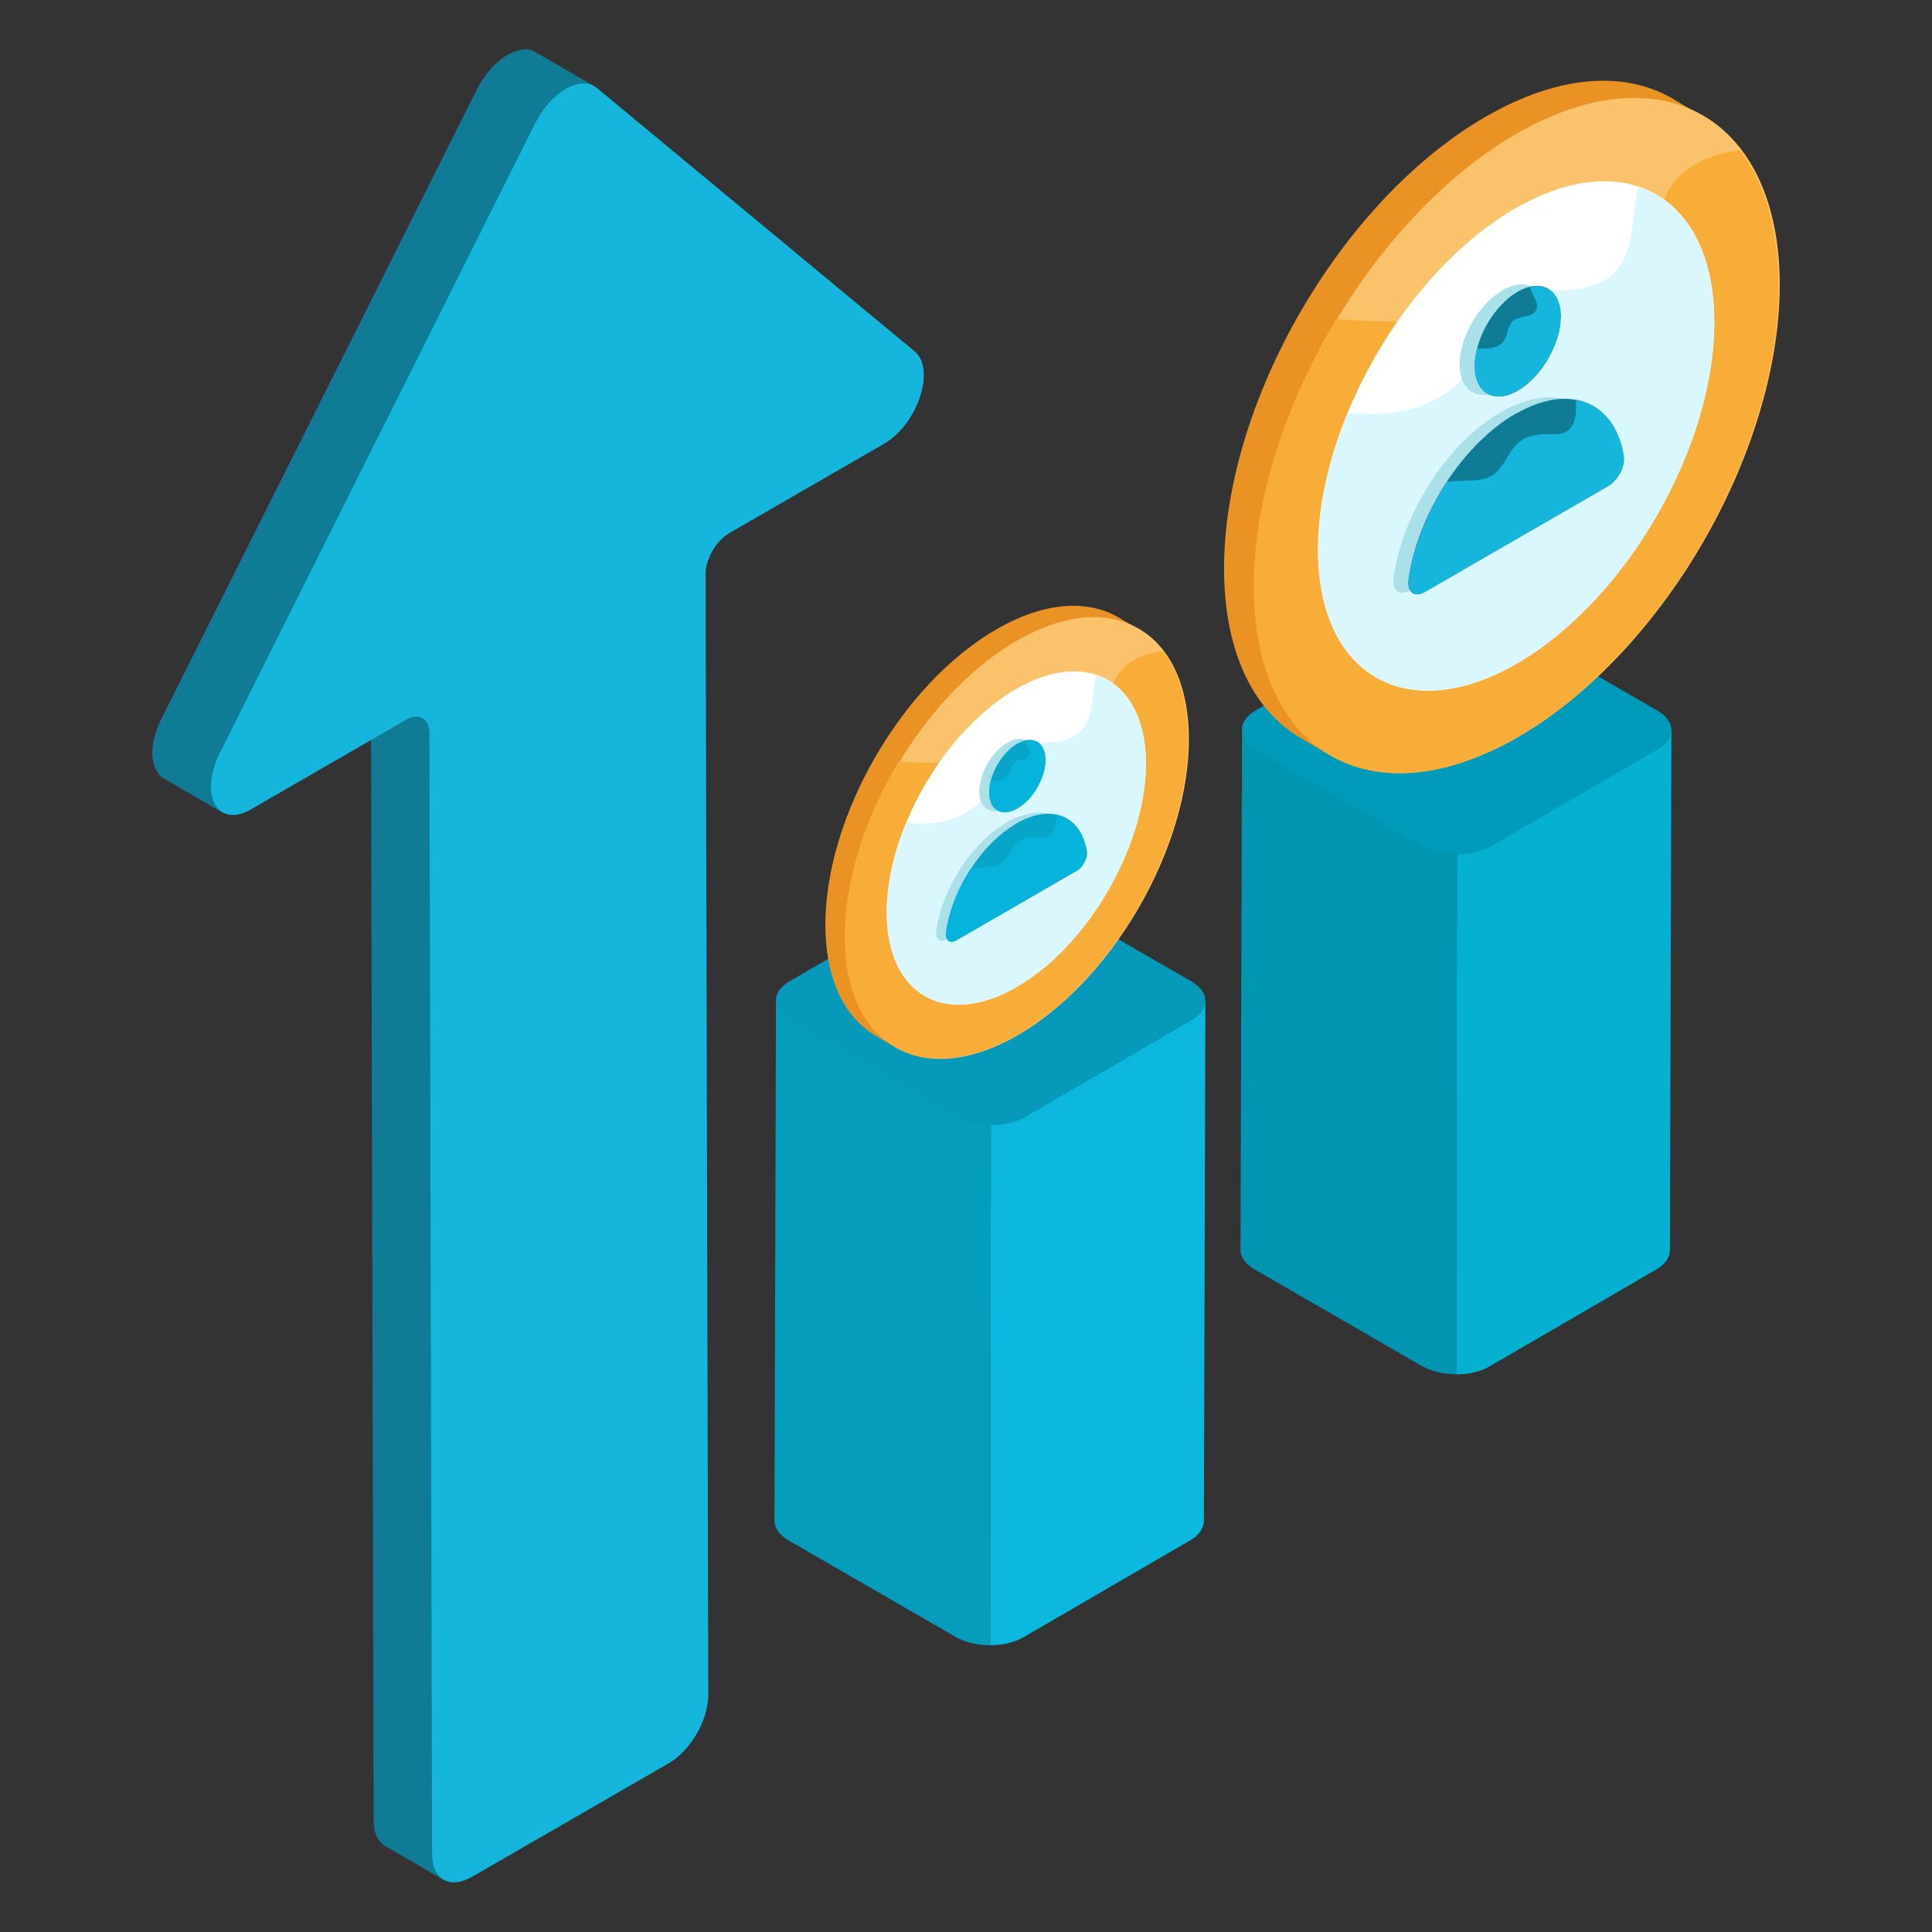
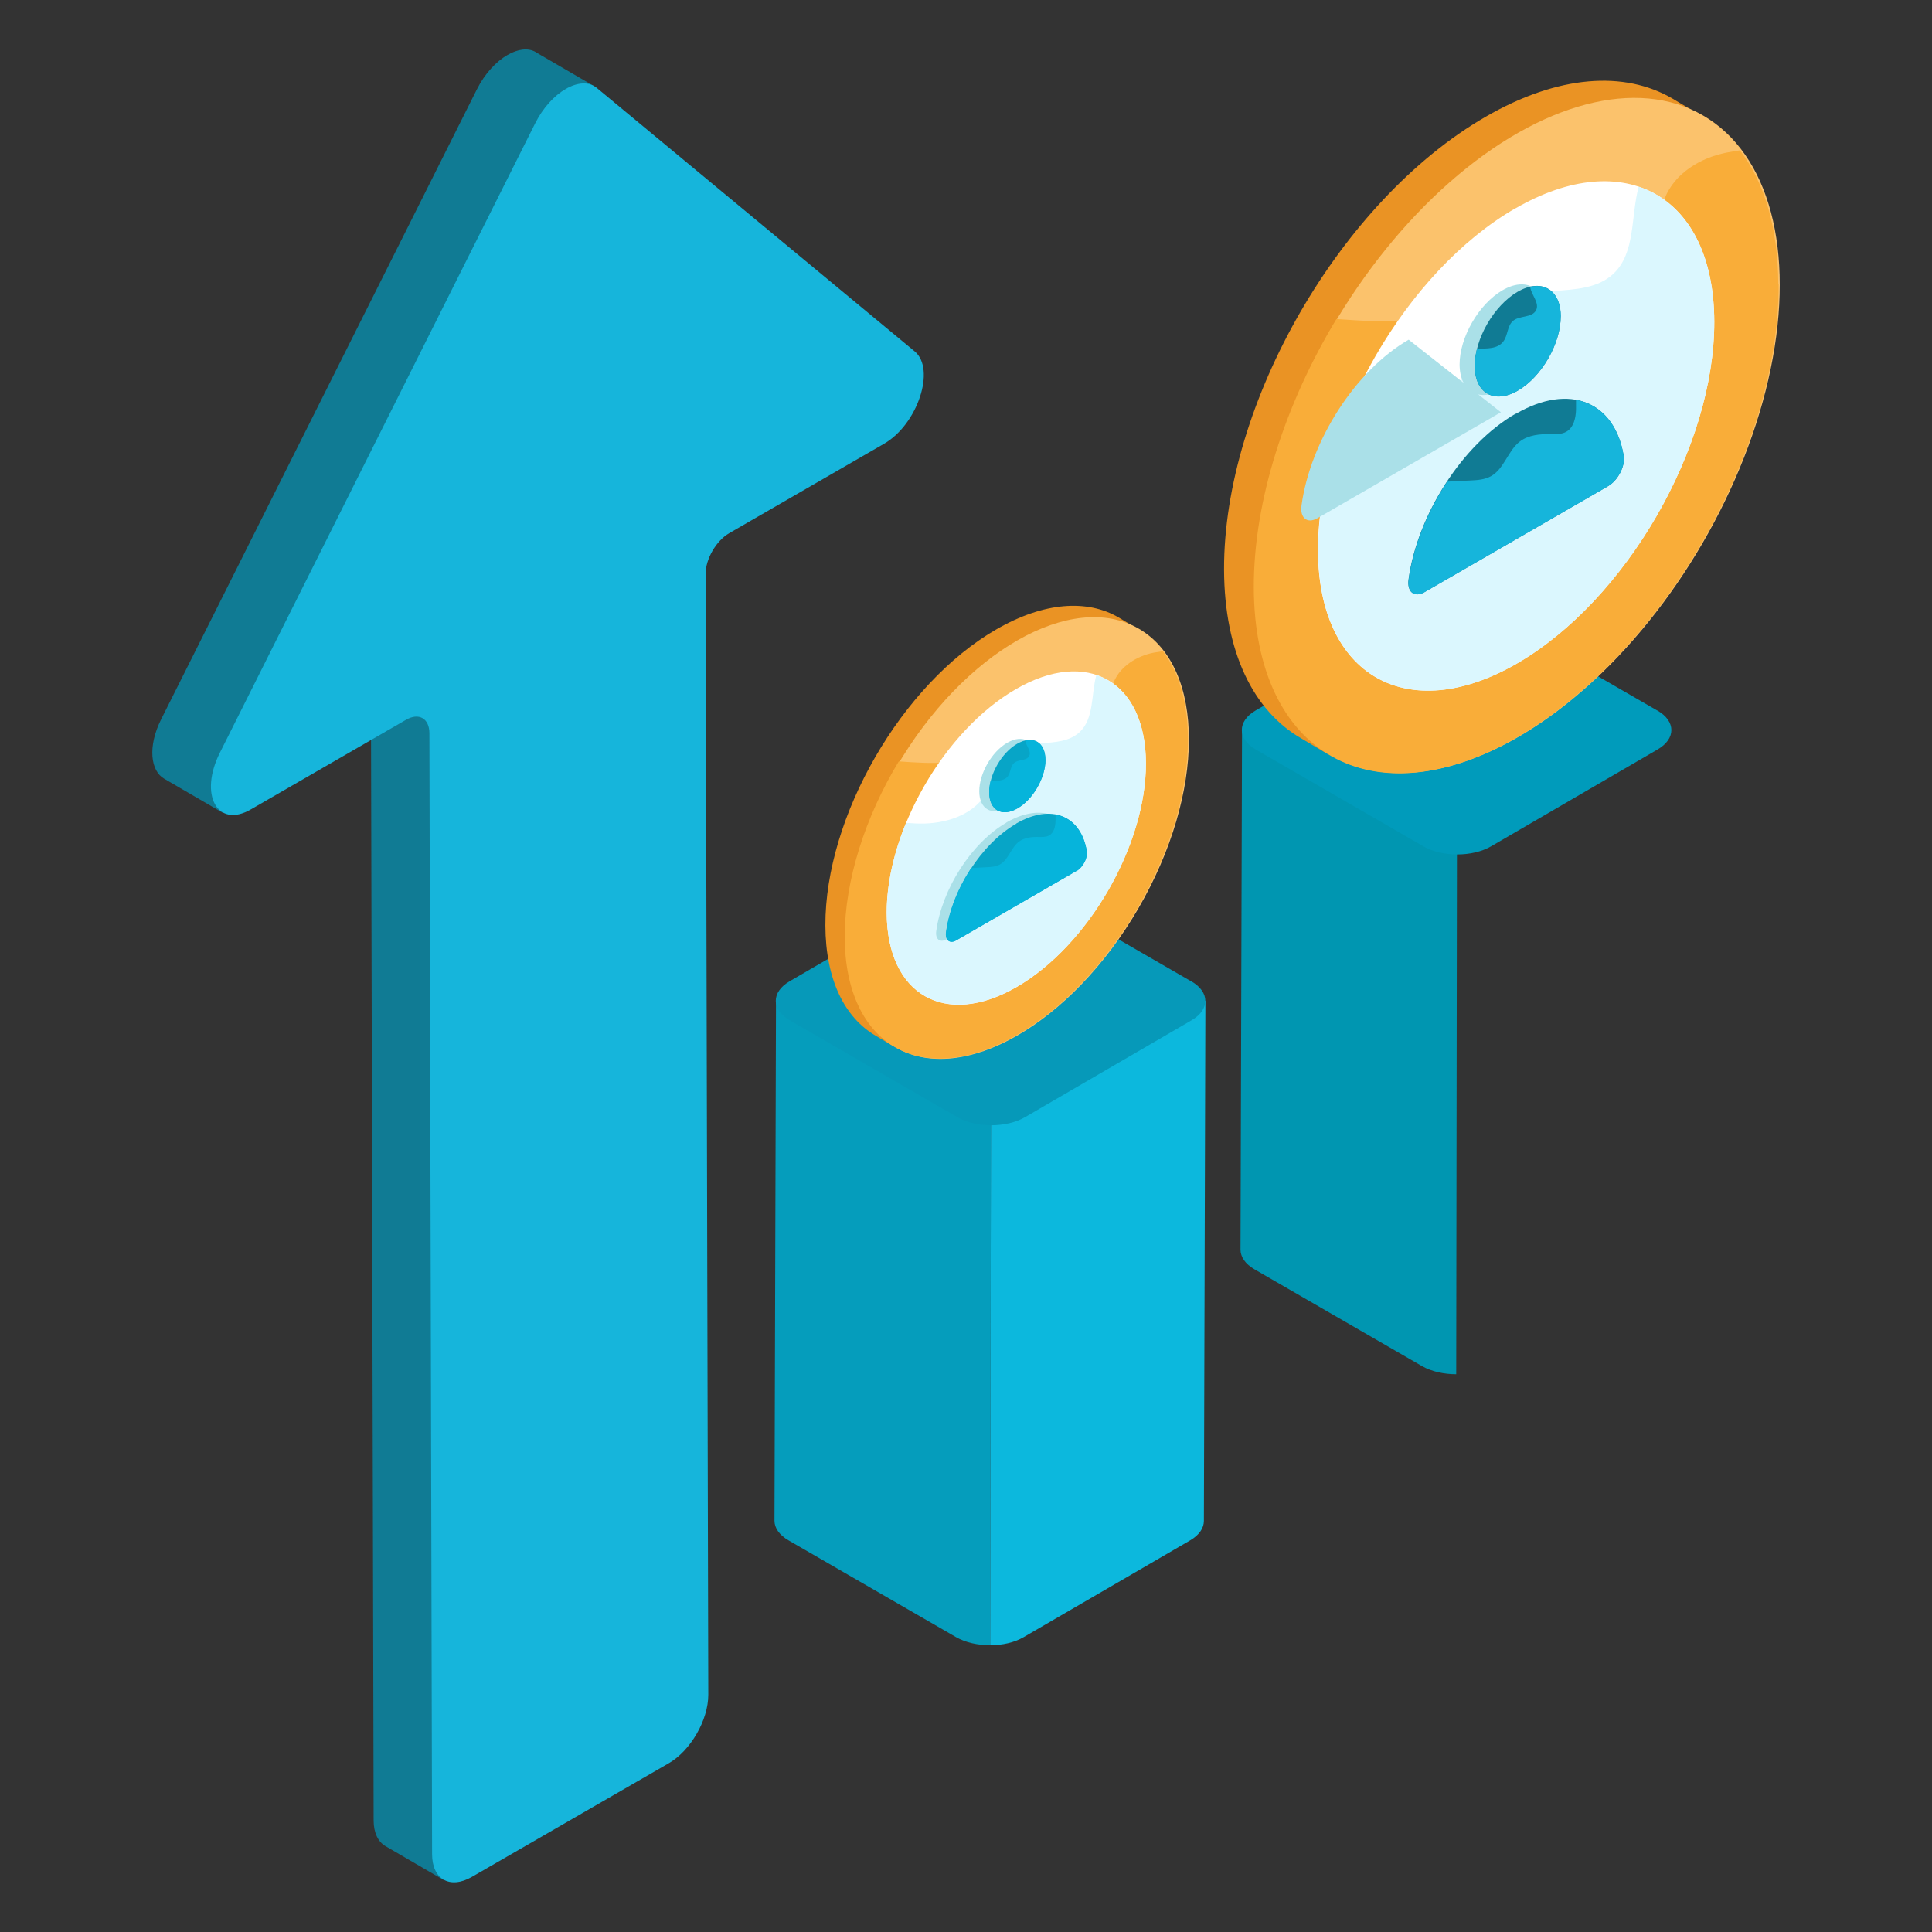
<svg xmlns="http://www.w3.org/2000/svg" viewBox="0 0 115 115">
  <rect x="0" y="0" width="115" height="115" fill="#333333" stroke="none" />
  <defs>
    <style>      .cls-1 {        fill: #0699b9;      }      .cls-2 {        fill: #16b5db;      }      .cls-3 {        fill: #aae0e8;      }      .cls-4 {        fill: #fff;      }      .cls-5 {        fill: #f9ad39;      }      .cls-6 {        fill: #0cb8dd;      }      .cls-7 {        fill: #06b4db;      }      .cls-8 {        fill: #059dbc;      }      .cls-9 {        fill: #0096b1;      }      .cls-10 {        fill: #fbc26c;      }      .cls-11 {        fill: #07a5c7;      }      .cls-12 {        fill: #dbf7fe;      }      .cls-13 {        fill: #107b94;      }      .cls-14 {        fill: #ea9324;      }      .cls-15 {        fill: #009bbb;      }      .cls-16 {        fill: #06b0d1;      }    </style>
  </defs>
  <g>
    <g id="Layer_1">
      <g>
        <g>
          <path class="cls-9" d="M82.07,42.44c-.56-.32-8.14,1.43-8.14,1l-.09,30.95c0,.42.28.85.84,1.17l9.97,5.76c.56.32,1.3.48,2.03.48l.05-36.35-4.66-3.02Z" />
-           <path class="cls-16" d="M89.56,42.07l.25,4.12c-1.11.64-.84.64-1.96,0l-1.12-.73-.05,36.35c.72,0,1.44-.16,1.99-.48l9.91-5.76c.55-.32.82-.74.82-1.16l.09-30.95c-3.39-1.93-12.1-3.6-9.93-1.39Z" />
        </g>
        <path class="cls-15" d="M98.65,42.29c1.11.64,1.12,1.69,0,2.33l-9.9,5.76c-1.11.64-2.91.64-4.02,0l-9.97-5.76c-1.12-.64-1.12-1.69-.02-2.33l9.9-5.76c1.11-.64,2.91-.64,4.03,0l9.97,5.76Z" />
      </g>
      <g>
        <g>
          <path class="cls-13" d="M28.54,104.08l-.23-63.86c0-.44-.16-.75-.41-.9l-6.23,1.42c.25.15.41.46.41.9l.16,66.72c0,.74.27,1.27.69,1.52l3.47,2.02c2.73-1.27,5.47-8.15,2.13-7.82Z" />
          <path class="cls-13" d="M31.89,3.1c-.46-.27-1.07-.18-1.68.17-.68.39-1.36,1.12-1.83,2.06L9.6,42.8c-.83,1.65-.63,3.09.17,3.55l3.47,2.02c1.52-.81,16.79-9.47,13.64-10.53l8.99-19.11c.47-.94,5.37,1.62,6.05,1.23.61-.35-7.03-15.1-6.57-14.84l-3.47-2.02Z" />
        </g>
        <path class="cls-2" d="M33.68,5.29c.68-.39,1.36-.45,1.84-.06l18.93,15.69c1.26,1.05.17,4.34-1.82,5.49l-9.23,5.33c-.77.45-1.4,1.53-1.4,2.42l.16,66.72c0,1.5-1.05,3.33-2.36,4.08l-11.71,6.76c-1.31.75-2.37.15-2.37-1.35l-.16-66.72c0-.89-.63-1.25-1.4-.8l-9.23,5.33c-1.99,1.15-3.1-.87-1.84-3.38L31.85,7.35c.47-.94,1.15-1.67,1.83-2.06Z" />
      </g>
      <g>
        <g>
          <path class="cls-8" d="M54.33,58.57c-.56-.32-8.14,1.43-8.14,1l-.09,30.95c0,.42.28.85.84,1.17l9.97,5.76c.56.32,1.3.48,2.03.48l.05-36.35-4.66-3.02Z" />
          <path class="cls-6" d="M61.82,58.19l.25,4.12c-1.11.64-.84.64-1.96,0l-1.12-.73-.05,36.35c.72,0,1.44-.16,1.99-.48l9.91-5.76c.55-.32.82-.74.82-1.16l.09-30.95c-3.39-1.93-12.1-3.6-9.93-1.39Z" />
        </g>
        <path class="cls-1" d="M70.91,58.41c1.11.64,1.12,1.69,0,2.33l-9.9,5.76c-1.11.64-2.91.64-4.02,0l-9.97-5.76c-1.12-.64-1.12-1.69-.02-2.33l9.9-5.76c1.11-.64,2.91-.64,4.03,0l9.97,5.76Z" />
      </g>
      <path class="cls-14" d="M101.31,6.92c-2.84-1.65-3.83,14.34-8.17,16.85-8.62,4.98-8.27-.5-8.24,9.41.01,4.92-8.51,10.17-5.71,11.8l-1.77-1.05c-2.8-1.63-4.54-5.09-4.56-10.02-.03-9.91,6.94-21.98,15.57-26.96,4.34-2.51,8.27-2.74,11.11-1.09l1.76,1.05Z" />
      <ellipse class="cls-10" cx="90.31" cy="25.92" rx="22.03" ry="12.76" transform="translate(22.5 90.96) rotate(-59.82)" />
      <path class="cls-5" d="M105.87,16.93c.03,9.91-6.94,21.98-15.57,26.96-8.62,4.98-15.64.98-15.67-8.93-.01-5.17,1.88-10.94,4.92-15.97,3,.21,5.97.41,8.42-1.16,1.74-1.11,3.03-3.04,5.05-3.46,1.91-.4,4.43.49,5.5-1.14.29-.44.38-.97.58-1.45.59-1.46,2.1-2.38,3.64-2.69.26-.05.54-.1.83-.14,1.44,1.88,2.27,4.59,2.28,7.98Z" />
      <path class="cls-4" d="M90.21,12.4c6.5-3.75,11.81-.73,11.83,6.74.02,7.47-5.25,16.6-11.76,20.36-6.5,3.75-11.81.73-11.83-6.74-.02-7.47,5.25-16.61,11.75-20.36Z" />
      <path class="cls-12" d="M102.04,19.14c.02,7.47-5.25,16.6-11.75,20.36-6.5,3.75-11.81.73-11.83-6.74,0-2.63.64-5.46,1.76-8.19.57.05,1.13.07,1.7.06,2.24-.06,4.67-.93,5.67-2.93.54-1.08.63-2.41,1.46-3.28,1.71-1.81,5.15-.42,6.97-2.11,1.35-1.25,1.04-3.43,1.52-5.2,2.73.91,4.49,3.74,4.5,8.04Z" />
      <g>
        <path class="cls-3" d="M89.43,17.28c1.41-.82,2.56-.16,2.57,1.46,0,1.63-1.14,3.6-2.55,4.42-1.41.82-2.56.16-2.57-1.46,0-1.62,1.14-3.6,2.55-4.42Z" />
-         <path class="cls-3" d="M89.34,24.54c3.21-1.86,5.89-.71,6.42,2.51.1.6-.35,1.47-.94,1.8l-10.93,6.31c-.6.34-1.04-.02-.94-.76.52-3.81,3.18-8.02,6.38-9.87Z" />
+         <path class="cls-3" d="M89.34,24.54l-10.93,6.31c-.6.34-1.04-.02-.94-.76.52-3.81,3.18-8.02,6.38-9.87Z" />
      </g>
      <g>
        <path class="cls-13" d="M90.33,17.37c1.41-.82,2.56-.16,2.57,1.46,0,1.63-1.14,3.6-2.55,4.42-1.41.82-2.56.16-2.57-1.46,0-1.62,1.14-3.6,2.55-4.42Z" />
        <path class="cls-2" d="M92.9,18.83c0,1.63-1.14,3.6-2.55,4.42-1.41.82-2.56.16-2.57-1.46,0-.34.05-.69.14-1.04.57,0,1.22.03,1.56-.42.28-.36.23-.93.58-1.23.39-.33,1.13-.17,1.37-.63.23-.44-.29-.92-.35-1.4,1.05-.24,1.82.44,1.83,1.77Z" />
        <path class="cls-13" d="M90.23,24.63c3.21-1.86,5.89-.71,6.42,2.51.1.6-.35,1.47-.94,1.8l-10.93,6.31c-.6.34-1.04-.02-.94-.76.52-3.81,3.18-8.02,6.38-9.87Z" />
        <path class="cls-2" d="M95.72,28.94l-10.93,6.31c-.6.34-1.04-.02-.94-.75.27-1.97,1.11-4.03,2.29-5.83.46-.03.93-.05,1.39-.07.42-.02.84-.05,1.21-.25.8-.44,1.01-1.53,1.74-2.08.51-.38,1.18-.44,1.82-.43.32,0,.65.02.93-.14.44-.25.57-.82.58-1.33,0-.19,0-.38,0-.57,1.47.27,2.53,1.44,2.84,3.34.1.61-.35,1.47-.94,1.8Z" />
      </g>
      <path class="cls-14" d="M67.73,37.43c-1.86-1.08-2.51,9.38-5.34,11.02-5.64,3.26-5.41-.32-5.39,6.16,0,3.22-5.57,6.65-3.73,7.72l-1.16-.69c-1.83-1.07-2.97-3.33-2.98-6.55-.02-6.48,4.54-14.38,10.18-17.63,2.84-1.64,5.41-1.79,7.27-.71l1.15.69Z" />
      <ellipse class="cls-10" cx="60.55" cy="49.88" rx="14.41" ry="8.34" transform="translate(-13.01 77.15) rotate(-59.82)" />
      <path class="cls-5" d="M70.71,43.98c.02,6.48-4.54,14.38-10.18,17.63-5.64,3.26-10.23.64-10.25-5.84,0-3.38,1.23-7.16,3.22-10.45,1.96.14,3.91.27,5.51-.76,1.13-.73,1.98-1.99,3.3-2.26,1.25-.26,2.9.32,3.6-.74.19-.29.25-.63.38-.95.39-.95,1.37-1.56,2.38-1.76.17-.03.35-.06.55-.09.94,1.23,1.48,3,1.49,5.22Z" />
      <path class="cls-4" d="M60.47,41.02c4.25-2.46,7.72-.48,7.74,4.41.01,4.89-3.44,10.86-7.69,13.32-4.25,2.46-7.72.48-7.74-4.41-.01-4.89,3.43-10.86,7.69-13.32Z" />
      <path class="cls-12" d="M68.21,45.43c.01,4.89-3.43,10.86-7.69,13.31-4.25,2.46-7.72.48-7.74-4.41,0-1.72.42-3.57,1.15-5.35.37.03.74.05,1.11.04,1.46-.04,3.05-.61,3.71-1.91.35-.7.41-1.57.95-2.15,1.12-1.18,3.37-.27,4.56-1.38.88-.82.68-2.24,1-3.4,1.79.6,2.94,2.44,2.95,5.26Z" />
      <g>
        <path class="cls-3" d="M59.96,44.21c.92-.53,1.68-.11,1.68.96,0,1.06-.74,2.36-1.67,2.89-.92.53-1.68.11-1.68-.96,0-1.06.74-2.36,1.67-2.89Z" />
        <path class="cls-3" d="M59.9,48.96c2.1-1.21,3.85-.47,4.2,1.64.06.4-.23.96-.61,1.18l-7.15,4.13c-.39.23-.68-.01-.61-.49.34-2.49,2.08-5.24,4.17-6.45Z" />
      </g>
      <g>
        <path class="cls-11" d="M60.55,44.27c.92-.53,1.68-.11,1.68.96,0,1.06-.74,2.36-1.67,2.89-.92.53-1.68.11-1.68-.96,0-1.06.74-2.36,1.67-2.89Z" />
        <path class="cls-7" d="M62.23,45.23c0,1.06-.74,2.36-1.67,2.89-.92.53-1.68.11-1.68-.96,0-.22.03-.45.09-.68.37,0,.8.02,1.02-.27.18-.24.15-.61.38-.8.26-.22.74-.11.89-.41.15-.29-.19-.6-.23-.92.69-.16,1.19.29,1.19,1.15Z" />
        <path class="cls-11" d="M60.49,49.02c2.1-1.21,3.85-.47,4.2,1.64.06.4-.23.96-.61,1.18l-7.15,4.13c-.39.23-.68-.01-.61-.49.34-2.49,2.08-5.24,4.17-6.45Z" />
        <path class="cls-7" d="M64.07,51.84l-7.15,4.13c-.39.23-.68-.01-.61-.49.18-1.29.72-2.64,1.5-3.81.3-.02.61-.03.91-.05.27-.01.55-.03.79-.16.52-.28.66-1,1.14-1.36.33-.25.77-.29,1.19-.28.21,0,.43.01.61-.09.29-.16.37-.54.38-.87,0-.12,0-.25,0-.37.96.18,1.65.94,1.86,2.18.07.4-.23.96-.61,1.18Z" />
      </g>
    </g>
  </g>
</svg>